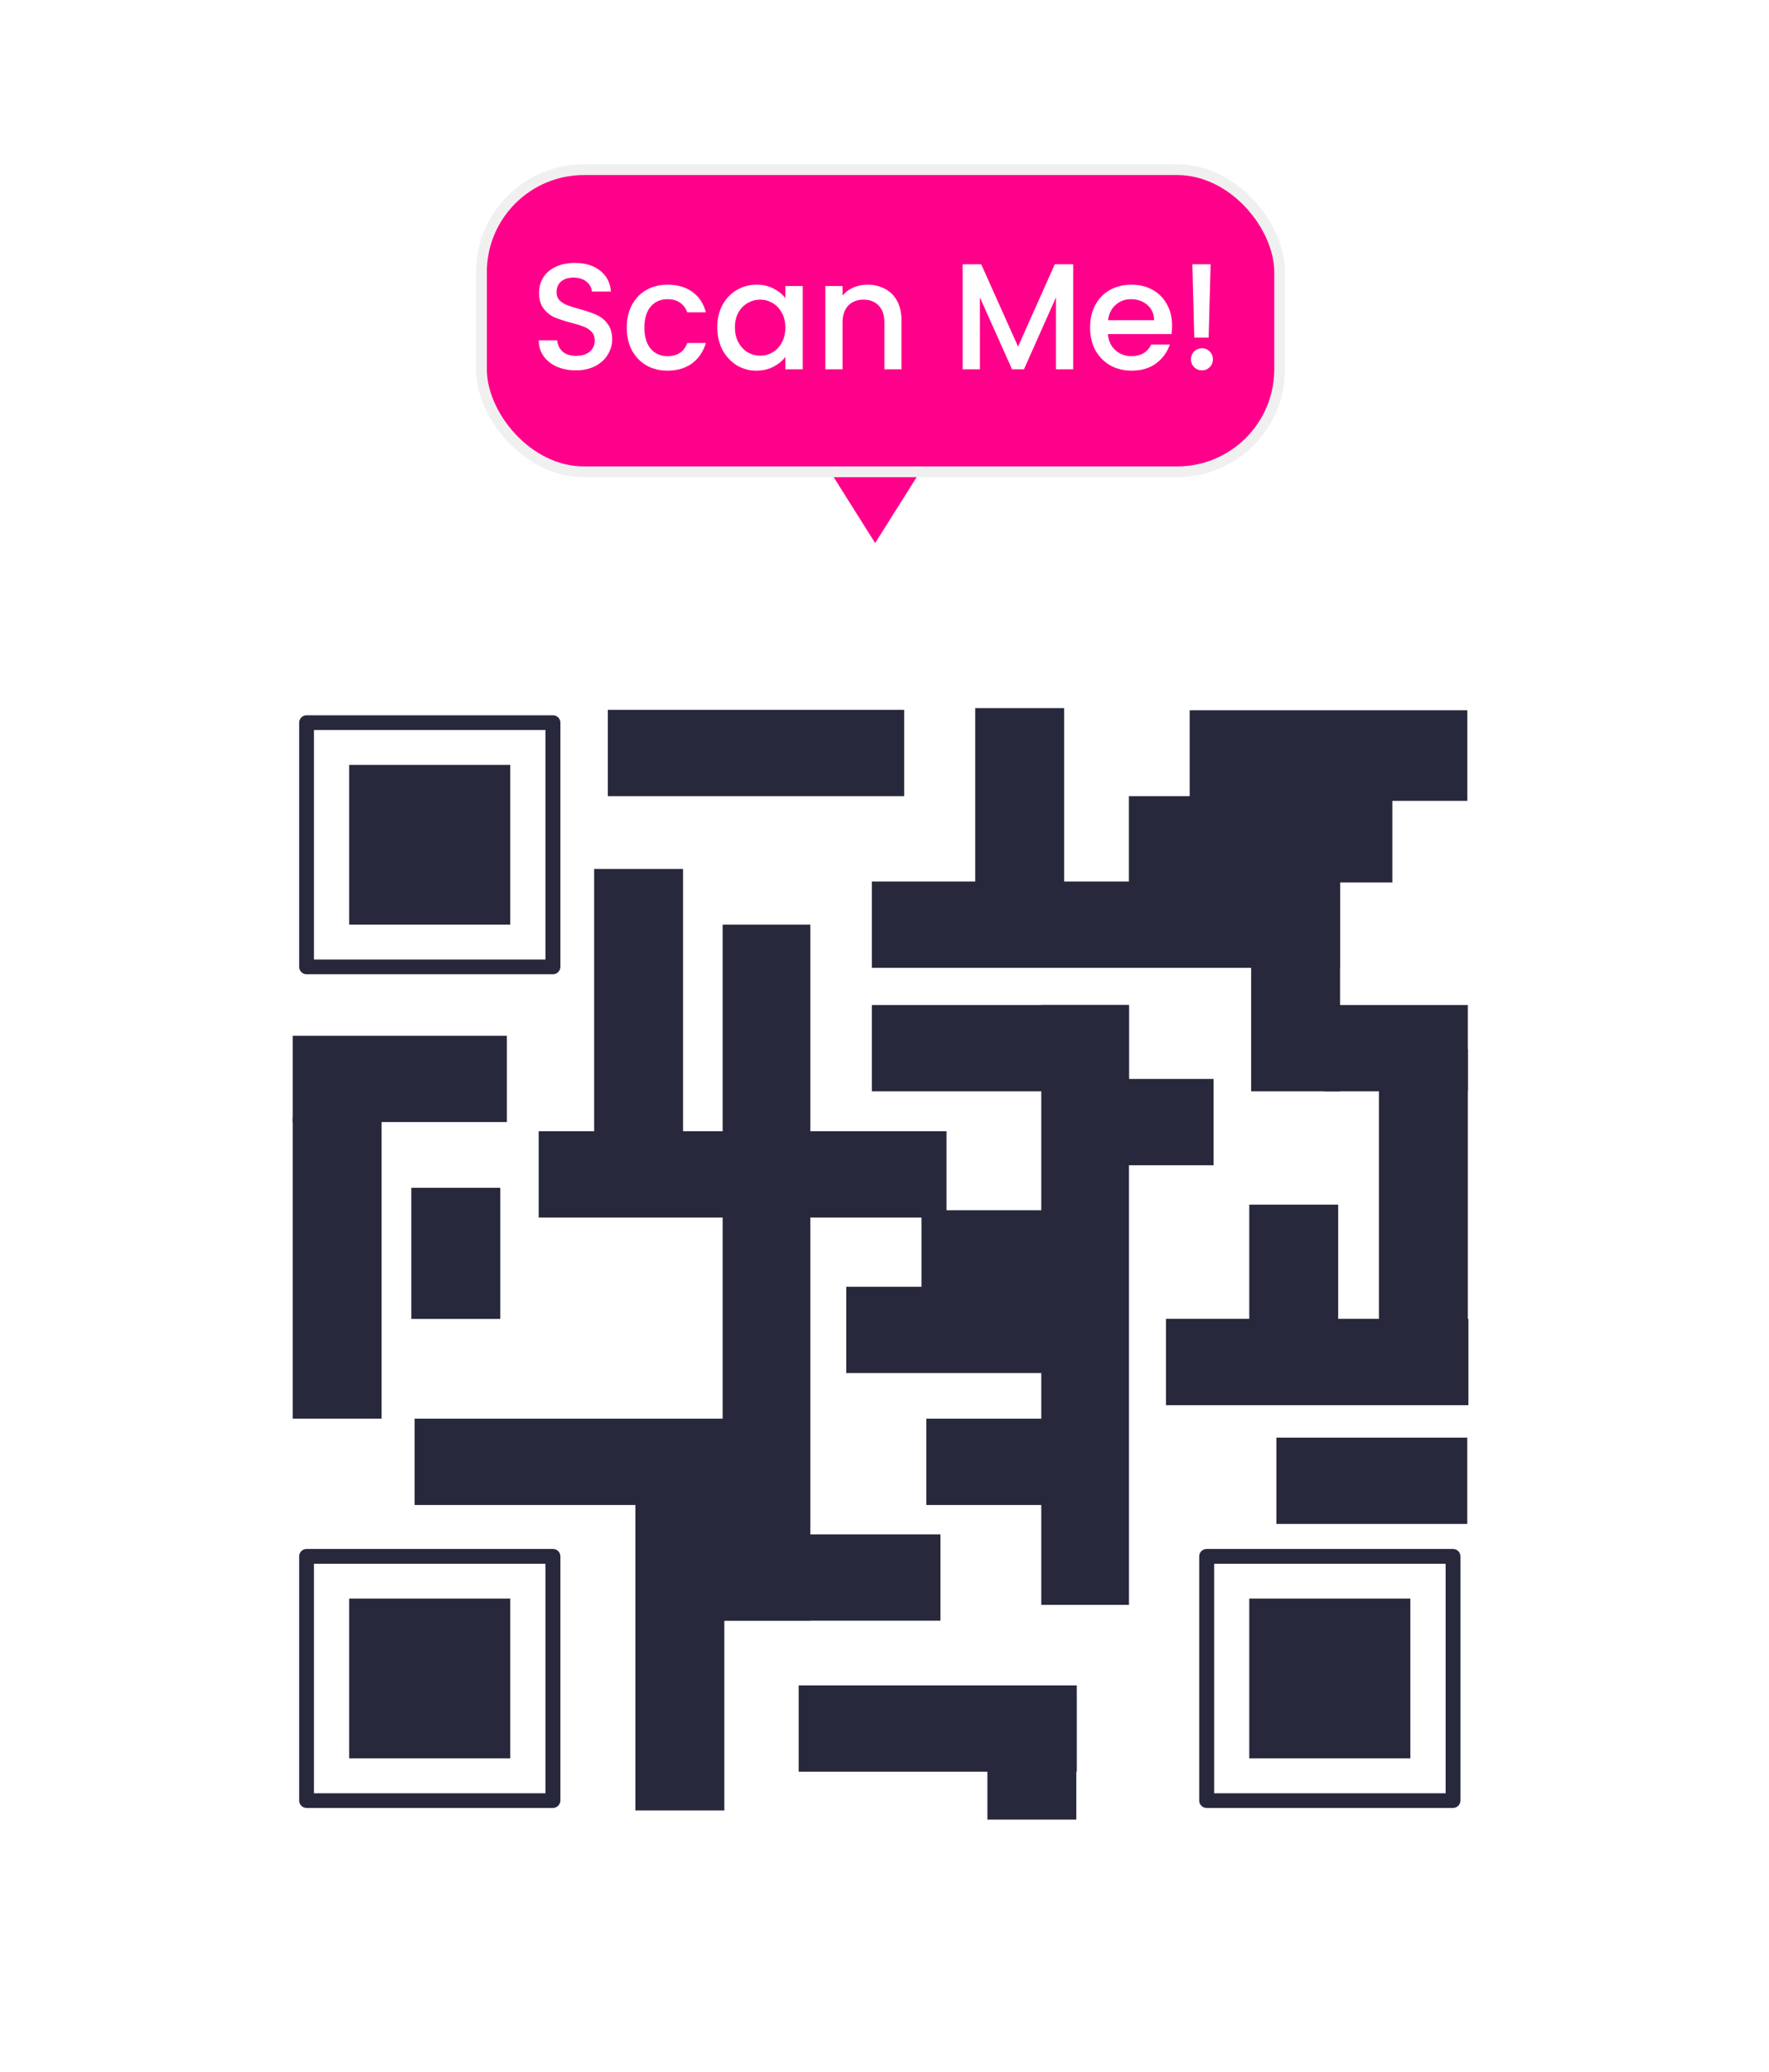
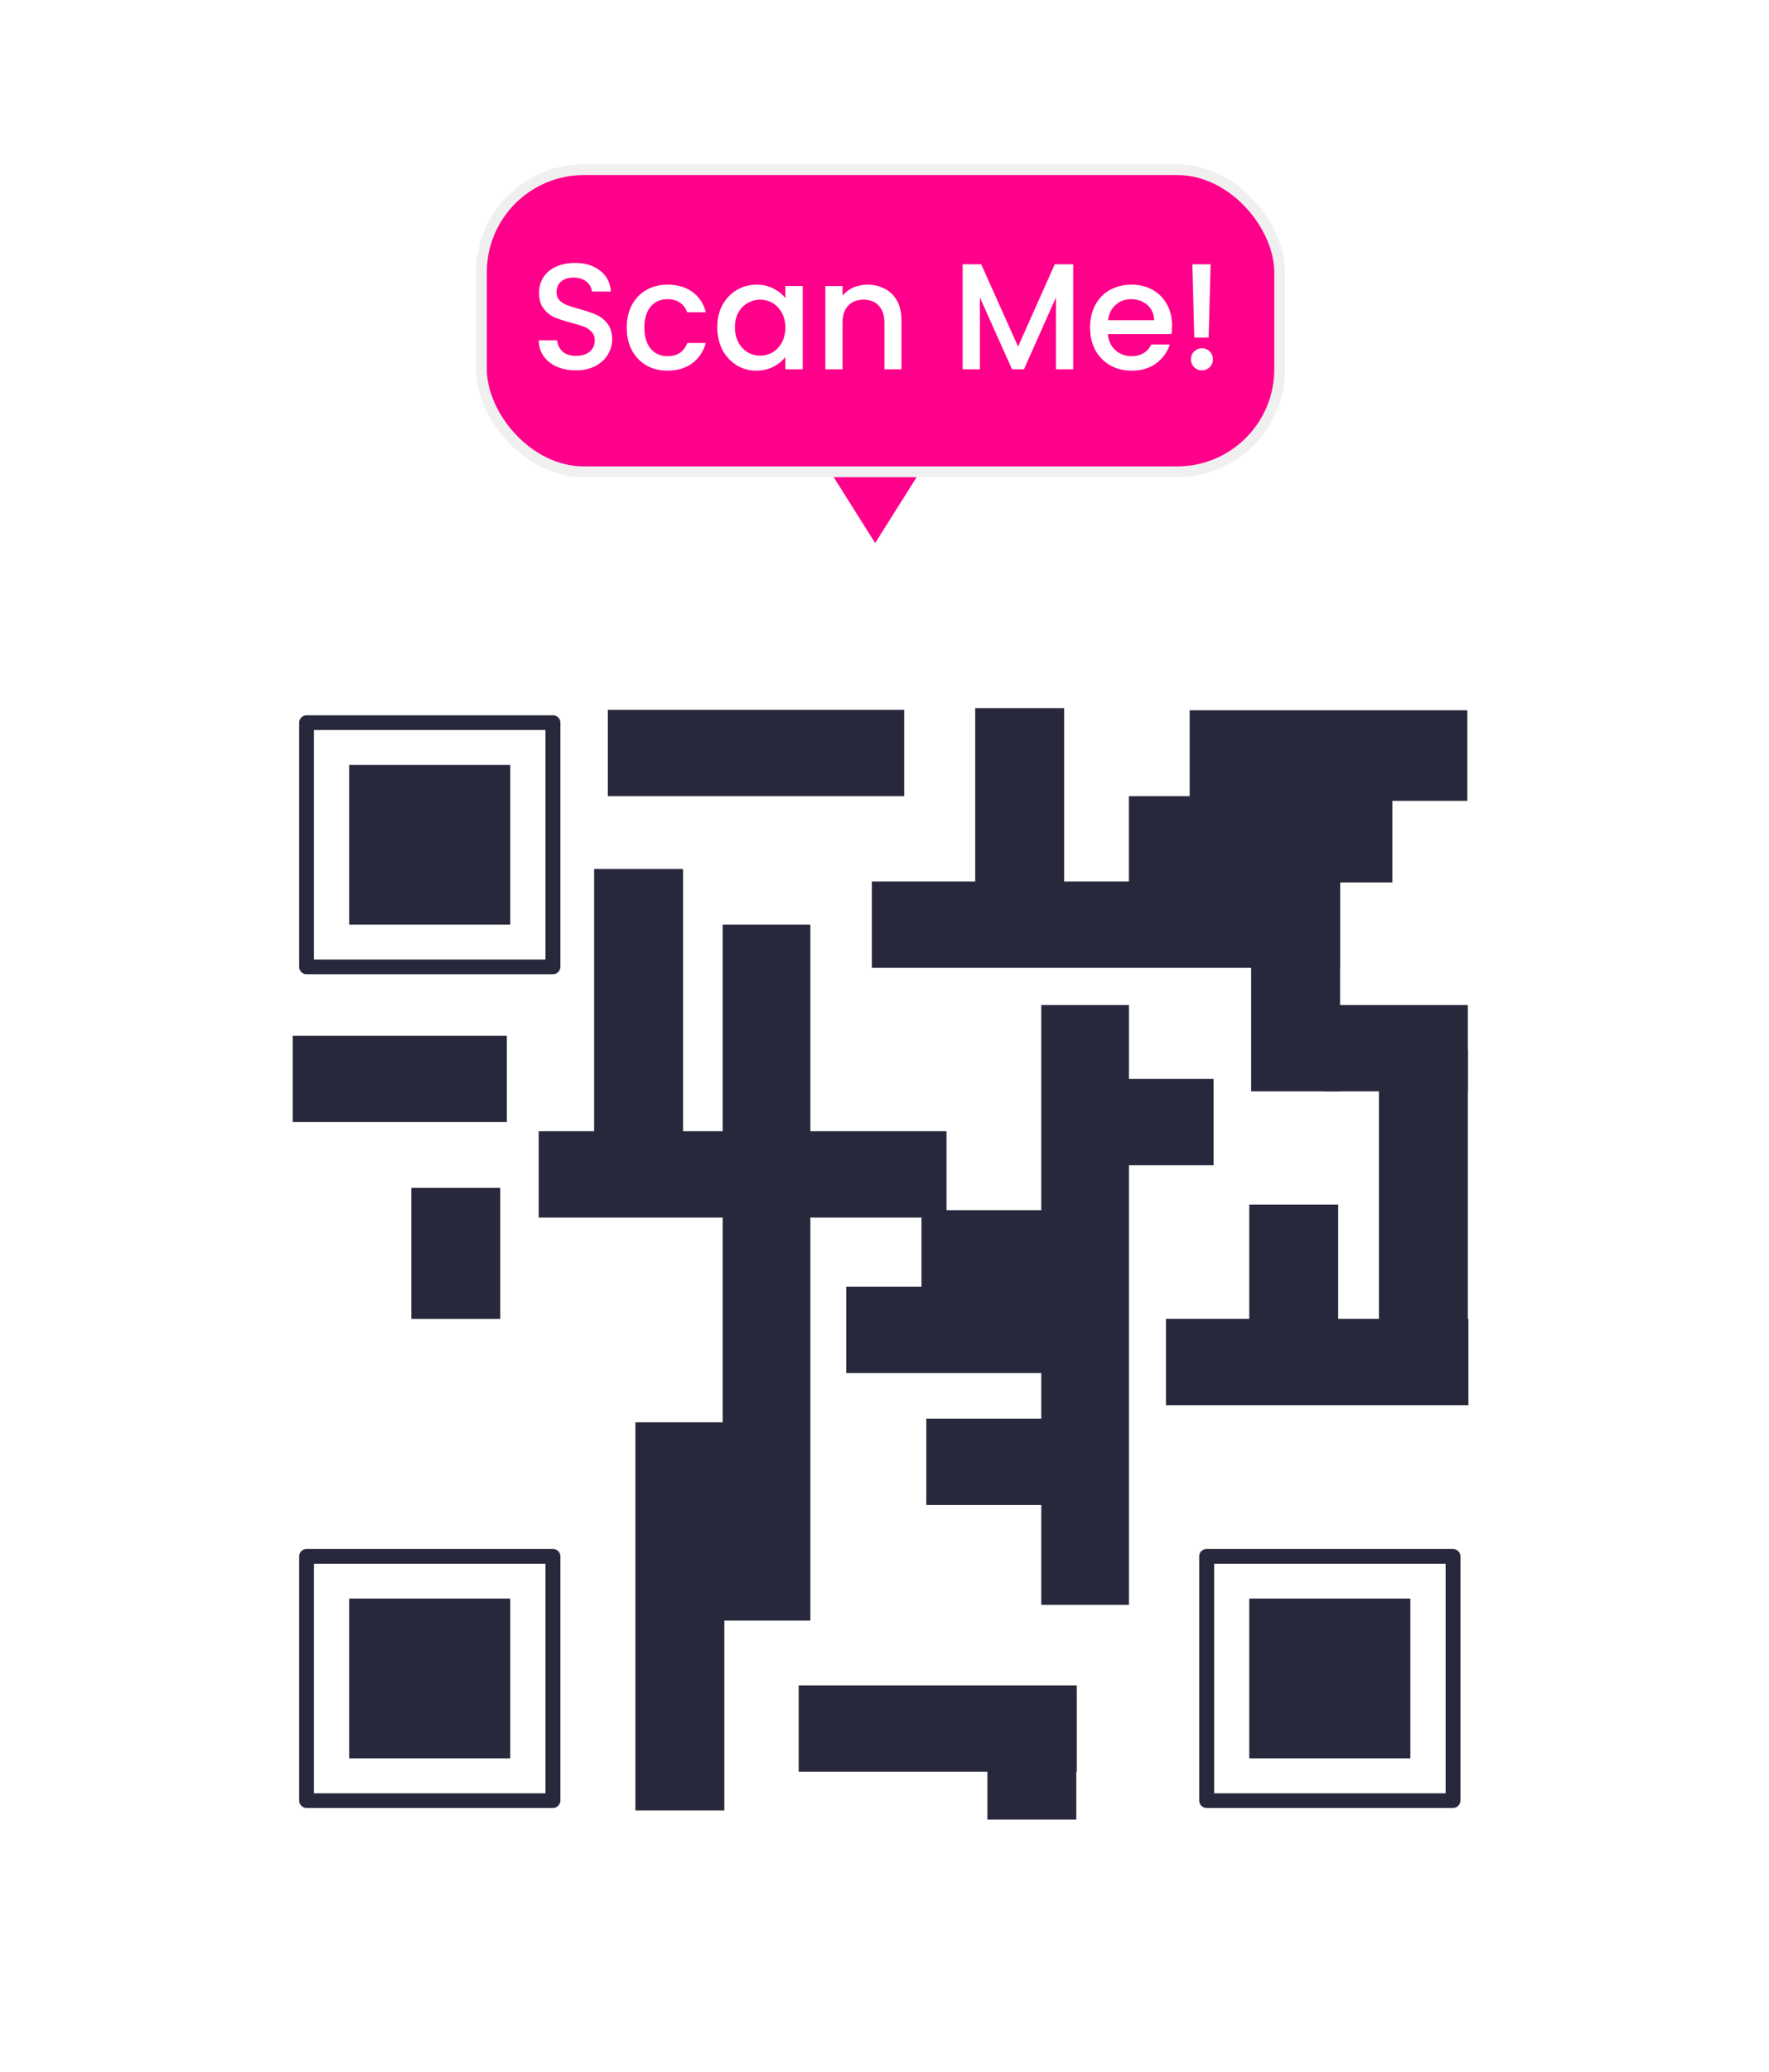
<svg xmlns="http://www.w3.org/2000/svg" width="164" height="192" viewBox="0 0 164 192" fill="none">
  <g filter="url(#filter0_d_7169_259764)">
    <rect x="44.634" y="5.722" width="74" height="28" rx="9.5" fill="#FF008A" />
    <path d="M53.39 24.32C52.737 24.32 52.149 24.208 51.626 23.984C51.104 23.751 50.693 23.424 50.394 23.004C50.096 22.584 49.946 22.094 49.946 21.534H51.654C51.692 21.954 51.855 22.299 52.144 22.57C52.443 22.841 52.858 22.976 53.39 22.976C53.941 22.976 54.37 22.846 54.678 22.584C54.986 22.314 55.14 21.968 55.14 21.548C55.14 21.221 55.042 20.956 54.846 20.75C54.66 20.545 54.422 20.386 54.132 20.274C53.852 20.162 53.46 20.041 52.956 19.91C52.322 19.742 51.804 19.574 51.402 19.406C51.01 19.229 50.674 18.958 50.394 18.594C50.114 18.23 49.974 17.745 49.974 17.138C49.974 16.578 50.114 16.088 50.394 15.668C50.674 15.248 51.066 14.926 51.57 14.702C52.074 14.478 52.658 14.366 53.32 14.366C54.263 14.366 55.033 14.604 55.63 15.08C56.237 15.547 56.573 16.191 56.638 17.012H54.874C54.846 16.657 54.678 16.354 54.37 16.102C54.062 15.85 53.656 15.724 53.152 15.724C52.695 15.724 52.322 15.841 52.032 16.074C51.743 16.308 51.598 16.643 51.598 17.082C51.598 17.381 51.687 17.628 51.864 17.824C52.051 18.011 52.284 18.16 52.564 18.272C52.844 18.384 53.227 18.506 53.712 18.636C54.356 18.814 54.879 18.991 55.28 19.168C55.691 19.346 56.036 19.621 56.316 19.994C56.606 20.358 56.75 20.848 56.75 21.464C56.75 21.959 56.615 22.425 56.344 22.864C56.083 23.303 55.696 23.657 55.182 23.928C54.678 24.189 54.081 24.32 53.39 24.32ZM58.102 20.358C58.102 19.565 58.26 18.869 58.578 18.272C58.904 17.666 59.352 17.199 59.922 16.872C60.491 16.546 61.144 16.382 61.882 16.382C62.815 16.382 63.585 16.606 64.192 17.054C64.808 17.493 65.223 18.123 65.438 18.944H63.715C63.575 18.561 63.352 18.263 63.044 18.048C62.736 17.834 62.348 17.726 61.882 17.726C61.228 17.726 60.706 17.959 60.313 18.426C59.931 18.884 59.739 19.527 59.739 20.358C59.739 21.189 59.931 21.837 60.313 22.304C60.706 22.771 61.228 23.004 61.882 23.004C62.806 23.004 63.417 22.598 63.715 21.786H65.438C65.213 22.57 64.793 23.195 64.177 23.662C63.562 24.119 62.796 24.348 61.882 24.348C61.144 24.348 60.491 24.185 59.922 23.858C59.352 23.522 58.904 23.055 58.578 22.458C58.26 21.852 58.102 21.151 58.102 20.358ZM66.496 20.33C66.496 19.555 66.655 18.869 66.972 18.272C67.299 17.675 67.737 17.213 68.288 16.886C68.848 16.55 69.464 16.382 70.136 16.382C70.743 16.382 71.27 16.503 71.718 16.746C72.175 16.98 72.539 17.273 72.81 17.628V16.508H74.42V24.222H72.81V23.074C72.539 23.438 72.171 23.741 71.704 23.984C71.237 24.227 70.705 24.348 70.108 24.348C69.445 24.348 68.839 24.18 68.288 23.844C67.737 23.499 67.299 23.023 66.972 22.416C66.655 21.8 66.496 21.105 66.496 20.33ZM72.81 20.358C72.81 19.826 72.698 19.364 72.474 18.972C72.259 18.58 71.975 18.282 71.62 18.076C71.265 17.871 70.883 17.768 70.472 17.768C70.061 17.768 69.679 17.871 69.324 18.076C68.969 18.272 68.68 18.566 68.456 18.958C68.241 19.341 68.134 19.798 68.134 20.33C68.134 20.862 68.241 21.329 68.456 21.73C68.68 22.131 68.969 22.439 69.324 22.654C69.688 22.86 70.071 22.962 70.472 22.962C70.883 22.962 71.265 22.86 71.62 22.654C71.975 22.449 72.259 22.15 72.474 21.758C72.698 21.357 72.81 20.89 72.81 20.358ZM80.408 16.382C81.015 16.382 81.556 16.508 82.032 16.76C82.518 17.012 82.896 17.386 83.166 17.88C83.437 18.375 83.572 18.972 83.572 19.672V24.222H81.99V19.91C81.99 19.22 81.818 18.692 81.472 18.328C81.127 17.955 80.656 17.768 80.058 17.768C79.461 17.768 78.985 17.955 78.63 18.328C78.285 18.692 78.112 19.22 78.112 19.91V24.222H76.516V16.508H78.112V17.39C78.374 17.073 78.705 16.826 79.106 16.648C79.517 16.471 79.951 16.382 80.408 16.382ZM99.493 14.492V24.222H97.897V17.558L94.929 24.222H93.823L90.841 17.558V24.222H89.245V14.492H90.967L94.383 22.122L97.785 14.492H99.493ZM108.661 20.176C108.661 20.465 108.642 20.727 108.605 20.96H102.711C102.757 21.576 102.986 22.071 103.397 22.444C103.807 22.817 104.311 23.004 104.909 23.004C105.767 23.004 106.374 22.645 106.729 21.926H108.451C108.217 22.636 107.793 23.219 107.177 23.676C106.57 24.124 105.814 24.348 104.909 24.348C104.171 24.348 103.509 24.185 102.921 23.858C102.342 23.522 101.885 23.055 101.549 22.458C101.222 21.852 101.059 21.151 101.059 20.358C101.059 19.565 101.217 18.869 101.535 18.272C101.861 17.666 102.314 17.199 102.893 16.872C103.481 16.546 104.153 16.382 104.909 16.382C105.637 16.382 106.285 16.541 106.855 16.858C107.424 17.175 107.867 17.623 108.185 18.202C108.502 18.771 108.661 19.43 108.661 20.176ZM106.995 19.672C106.985 19.084 106.775 18.613 106.365 18.258C105.954 17.904 105.445 17.726 104.839 17.726C104.288 17.726 103.817 17.904 103.425 18.258C103.033 18.604 102.799 19.075 102.725 19.672H106.995ZM112.233 14.492L112.051 21.282H110.721L110.539 14.492H112.233ZM111.435 24.32C111.146 24.32 110.903 24.222 110.707 24.026C110.511 23.83 110.413 23.587 110.413 23.298C110.413 23.009 110.511 22.766 110.707 22.57C110.903 22.374 111.146 22.276 111.435 22.276C111.715 22.276 111.953 22.374 112.149 22.57C112.345 22.766 112.443 23.009 112.443 23.298C112.443 23.587 112.345 23.83 112.149 24.026C111.953 24.222 111.715 24.32 111.435 24.32Z" fill="white" />
    <path d="M81.134 40.325L86.33 32.075H75.938L81.134 40.325Z" fill="#FF008A" />
    <rect x="44.634" y="5.722" width="74" height="28" rx="9.5" stroke="#F0F0F0" />
  </g>
  <g filter="url(#filter1_dd_7169_259764)">
    <rect x="19.134" y="49.222" width="125" height="119" rx="10" fill="white" />
    <g clip-path="url(#clip0_7169_259764)">
      <path d="M51.257 81.885H28.424C28.043 81.885 27.736 81.581 27.736 81.203V58.567C27.736 58.19 28.043 57.885 28.424 57.885H51.264C51.645 57.885 51.952 58.19 51.952 58.567V81.203C51.945 81.581 51.638 81.885 51.257 81.885ZM29.106 80.52H50.568V59.25H29.106V80.52Z" fill="#28283C" />
      <path d="M47.305 62.483H32.369V77.287H47.305V62.483Z" fill="#28283C" />
      <path d="M51.257 159.142H28.424C28.043 159.142 27.736 158.837 27.736 158.46V135.824C27.736 135.446 28.043 135.142 28.424 135.142H51.264C51.645 135.142 51.952 135.446 51.952 135.824V158.46C51.945 158.837 51.638 159.142 51.257 159.142ZM29.106 157.784H50.568V136.513H29.106V157.784Z" fill="#28283C" />
      <path d="M47.305 139.74H32.369V154.543H47.305V139.74Z" fill="#28283C" />
      <path d="M134.703 159.142H111.864C111.483 159.142 111.176 158.837 111.176 158.46V135.824C111.176 135.446 111.483 135.142 111.864 135.142H134.703C135.085 135.142 135.392 135.446 135.392 135.824V158.46C135.392 158.837 135.085 159.142 134.703 159.142ZM112.56 157.784H134.021V136.513H112.56V157.784Z" fill="#28283C" />
      <path d="M130.752 139.74H115.816V154.543H130.752V139.74Z" fill="#28283C" />
      <path d="M124.233 73.291H80.829V81.289H124.233V73.291Z" fill="#28283C" />
-       <path d="M104.657 84.735H80.829V92.733H104.657V84.735Z" fill="#28283C" />
      <path d="M104.316 103.752H85.429V111.75H104.316V103.752Z" fill="#28283C" />
      <path d="M98.54 110.843H78.455V118.841H98.54V110.843Z" fill="#28283C" />
-       <path d="M87.187 133.79H63.358V141.788H87.187V133.79Z" fill="#28283C" />
      <path d="M99.823 147.785H74.043V155.783H99.823V147.785Z" fill="#28283C" />
      <path d="M104.316 123.068H85.876V131.066H104.316V123.068Z" fill="#28283C" />
      <path d="M112.507 91.586H100.592V99.584H112.507V91.586Z" fill="#28283C" />
-       <path d="M136.027 124.824H118.33V132.822H136.027V124.824Z" fill="#28283C" />
      <path d="M136.081 84.735H122.789V92.733H136.081V84.735Z" fill="#28283C" />
      <path d="M46.991 87.584H27.134V95.582H46.991V87.584Z" fill="#28283C" />
      <path d="M87.749 96.43H49.94V104.428H87.749V96.43Z" fill="#28283C" />
-       <path d="M72.21 123.068H38.44V131.066H72.21V123.068Z" fill="#28283C" />
      <path d="M136.141 113.818H108.094V121.816H136.141V113.818Z" fill="#28283C" />
      <path d="M83.824 57.381H56.352V65.379H83.824V57.381Z" fill="#28283C" />
      <path d="M136.034 57.421H110.293V65.817H136.034V57.421Z" fill="#28283C" />
      <path d="M129.081 65.379H104.657V73.377H129.081V65.379Z" fill="#28283C" />
      <path d="M75.126 77.287H66.996V141.781H75.126V77.287Z" fill="#28283C" />
      <path d="M104.664 84.735H96.534V140.323H104.664V84.735Z" fill="#28283C" />
      <path d="M63.325 72.125H55.081V99.16H63.325V72.125Z" fill="#28283C" />
      <path d="M124.233 73.291H115.99V92.733H124.233V73.291Z" fill="#28283C" />
      <path d="M46.376 101.672H38.132V113.825H46.376V101.672Z" fill="#28283C" />
      <path d="M99.783 148.52H91.54V160.222H99.783V148.52Z" fill="#28283C" />
      <path d="M124.06 103.235H115.816V118.443H124.06V103.235Z" fill="#28283C" />
      <path d="M136.081 88.83H127.837V118.45H136.081V88.83Z" fill="#28283C" />
      <path d="M67.15 123.406H58.906V159.374H67.15V123.406Z" fill="#28283C" />
-       <path d="M35.378 95.144H27.134V123.068H35.378V95.144Z" fill="#28283C" />
      <path d="M98.653 57.222H90.41V78.817H98.653V57.222Z" fill="#28283C" />
    </g>
  </g>
  <defs>
    <filter id="filter0_d_7169_259764" x="29.134" y="0.222" width="105" height="65.103" filterUnits="userSpaceOnUse" color-interpolation-filters="sRGB">
      <feFlood flood-opacity="0" result="BackgroundImageFix" />
      <feColorMatrix in="SourceAlpha" type="matrix" values="0 0 0 0 0 0 0 0 0 0 0 0 0 0 0 0 0 0 127 0" result="hardAlpha" />
      <feMorphology radius="5" operator="erode" in="SourceAlpha" result="effect1_dropShadow_7169_259764" />
      <feOffset dy="10" />
      <feGaussianBlur stdDeviation="10" />
      <feComposite in2="hardAlpha" operator="out" />
      <feColorMatrix type="matrix" values="0 0 0 0 1 0 0 0 0 0 0 0 0 0 0.541 0 0 0 0.08 0" />
      <feBlend mode="normal" in2="BackgroundImageFix" result="effect1_dropShadow_7169_259764" />
      <feBlend mode="normal" in="SourceGraphic" in2="effect1_dropShadow_7169_259764" result="shape" />
    </filter>
    <filter id="filter1_dd_7169_259764" x="0.134" y="34.622" width="163" height="157" filterUnits="userSpaceOnUse" color-interpolation-filters="sRGB">
      <feFlood flood-opacity="0" result="BackgroundImageFix" />
      <feColorMatrix in="SourceAlpha" type="matrix" values="0 0 0 0 0 0 0 0 0 0 0 0 0 0 0 0 0 0 127 0" result="hardAlpha" />
      <feMorphology radius="1" operator="erode" in="SourceAlpha" result="effect1_dropShadow_7169_259764" />
      <feOffset dy="4" />
      <feGaussianBlur stdDeviation="4.5" />
      <feColorMatrix type="matrix" values="0 0 0 0 0.075 0 0 0 0 0.063 0 0 0 0 0.133 0 0 0 0.03 0" />
      <feBlend mode="normal" in2="BackgroundImageFix" result="effect1_dropShadow_7169_259764" />
      <feColorMatrix in="SourceAlpha" type="matrix" values="0 0 0 0 0 0 0 0 0 0 0 0 0 0 0 0 0 0 127 0" result="hardAlpha" />
      <feMorphology radius="1" operator="erode" in="SourceAlpha" result="effect2_dropShadow_7169_259764" />
      <feOffset dy="4.4" />
      <feGaussianBlur stdDeviation="10" />
      <feColorMatrix type="matrix" values="0 0 0 0 0.075 0 0 0 0 0.063 0 0 0 0 0.133 0 0 0 0.05 0" />
      <feBlend mode="normal" in2="effect1_dropShadow_7169_259764" result="effect2_dropShadow_7169_259764" />
      <feBlend mode="normal" in="SourceGraphic" in2="effect2_dropShadow_7169_259764" result="shape" />
    </filter>
    <clipPath id="clip0_7169_259764">
      <rect width="109" height="103" fill="white" transform="translate(27.134 57.222)" />
    </clipPath>
  </defs>
</svg>